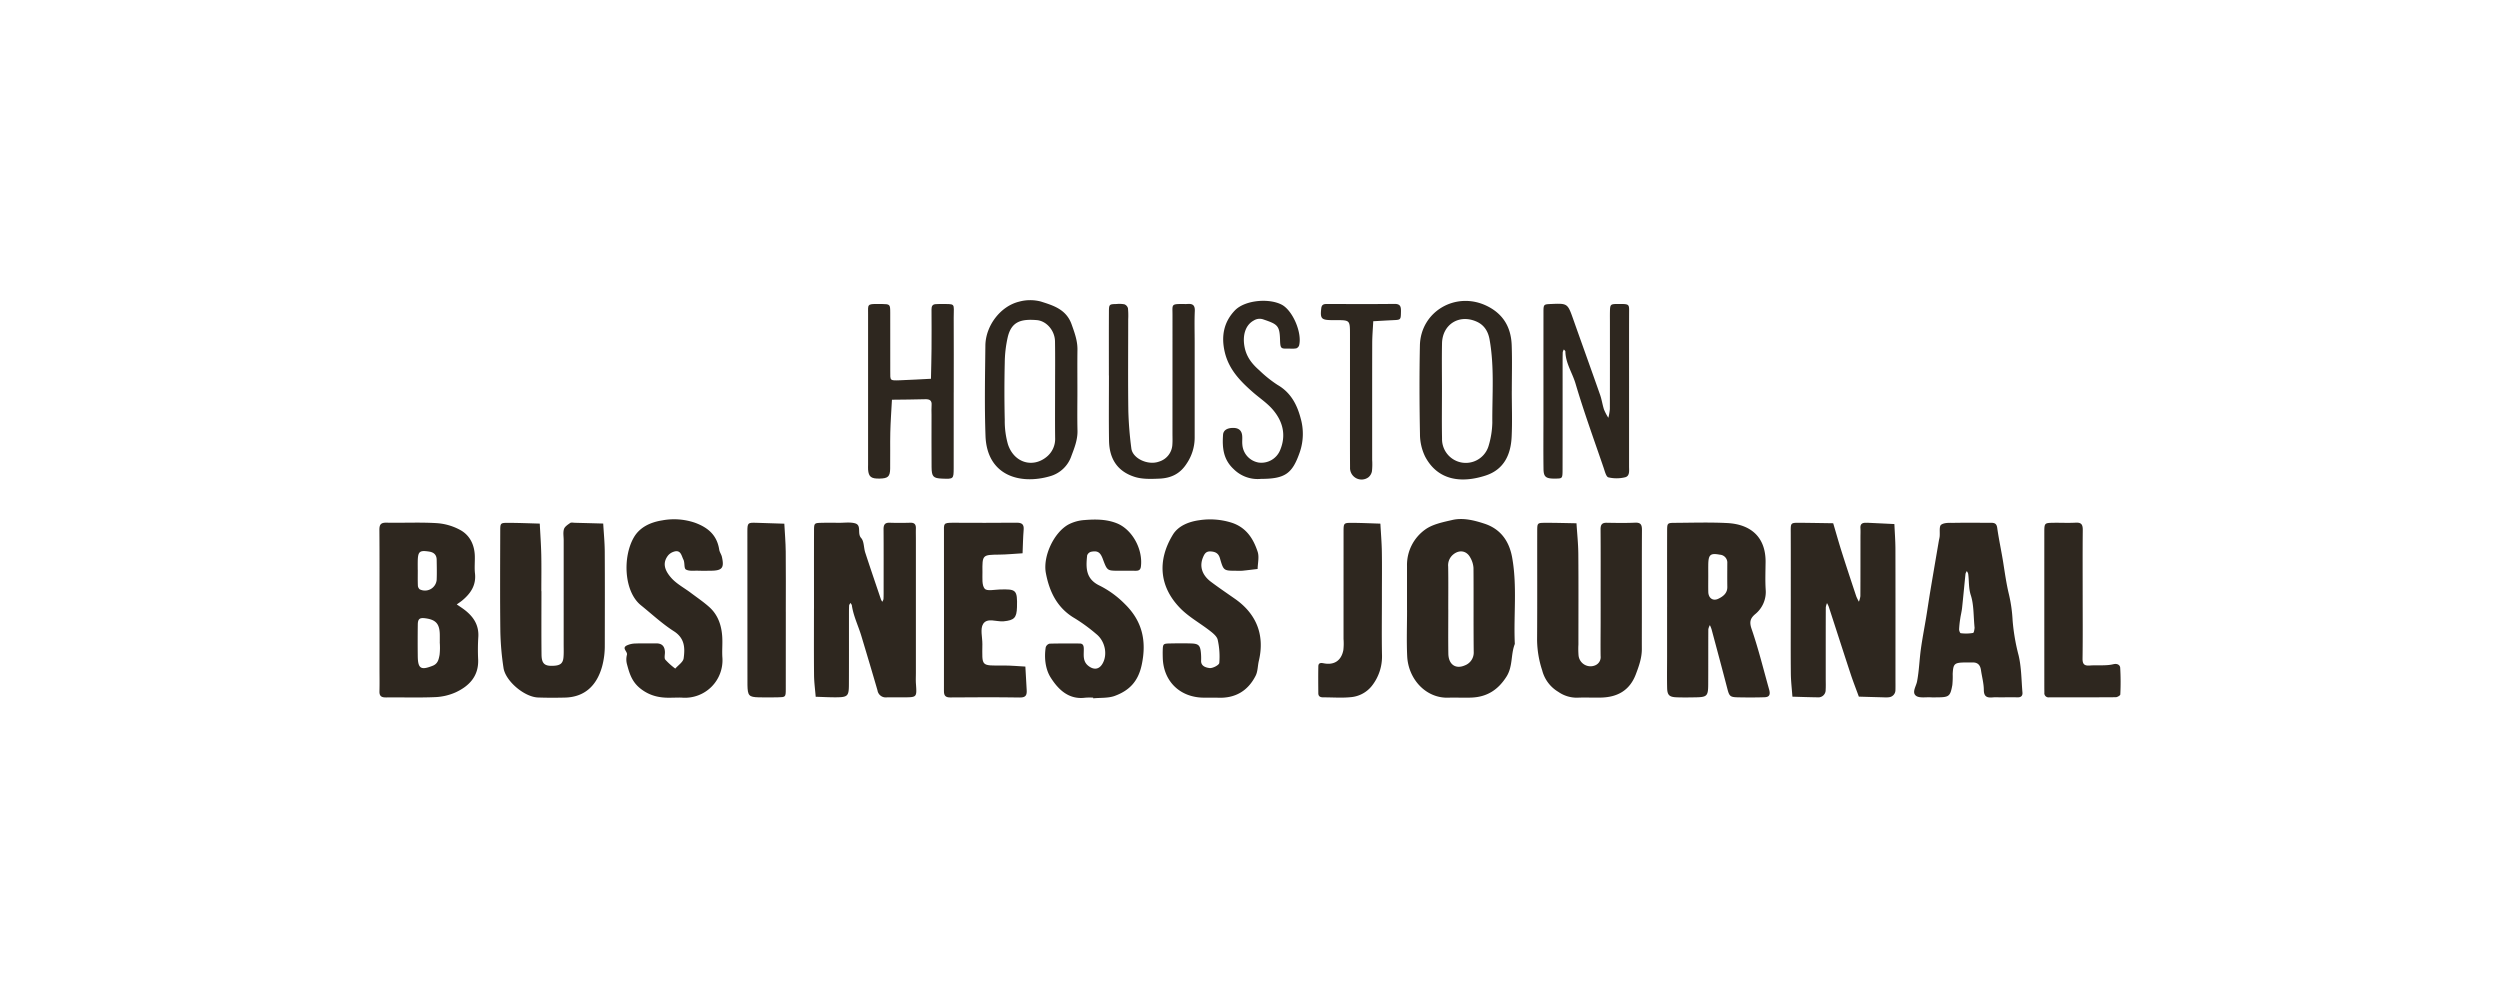
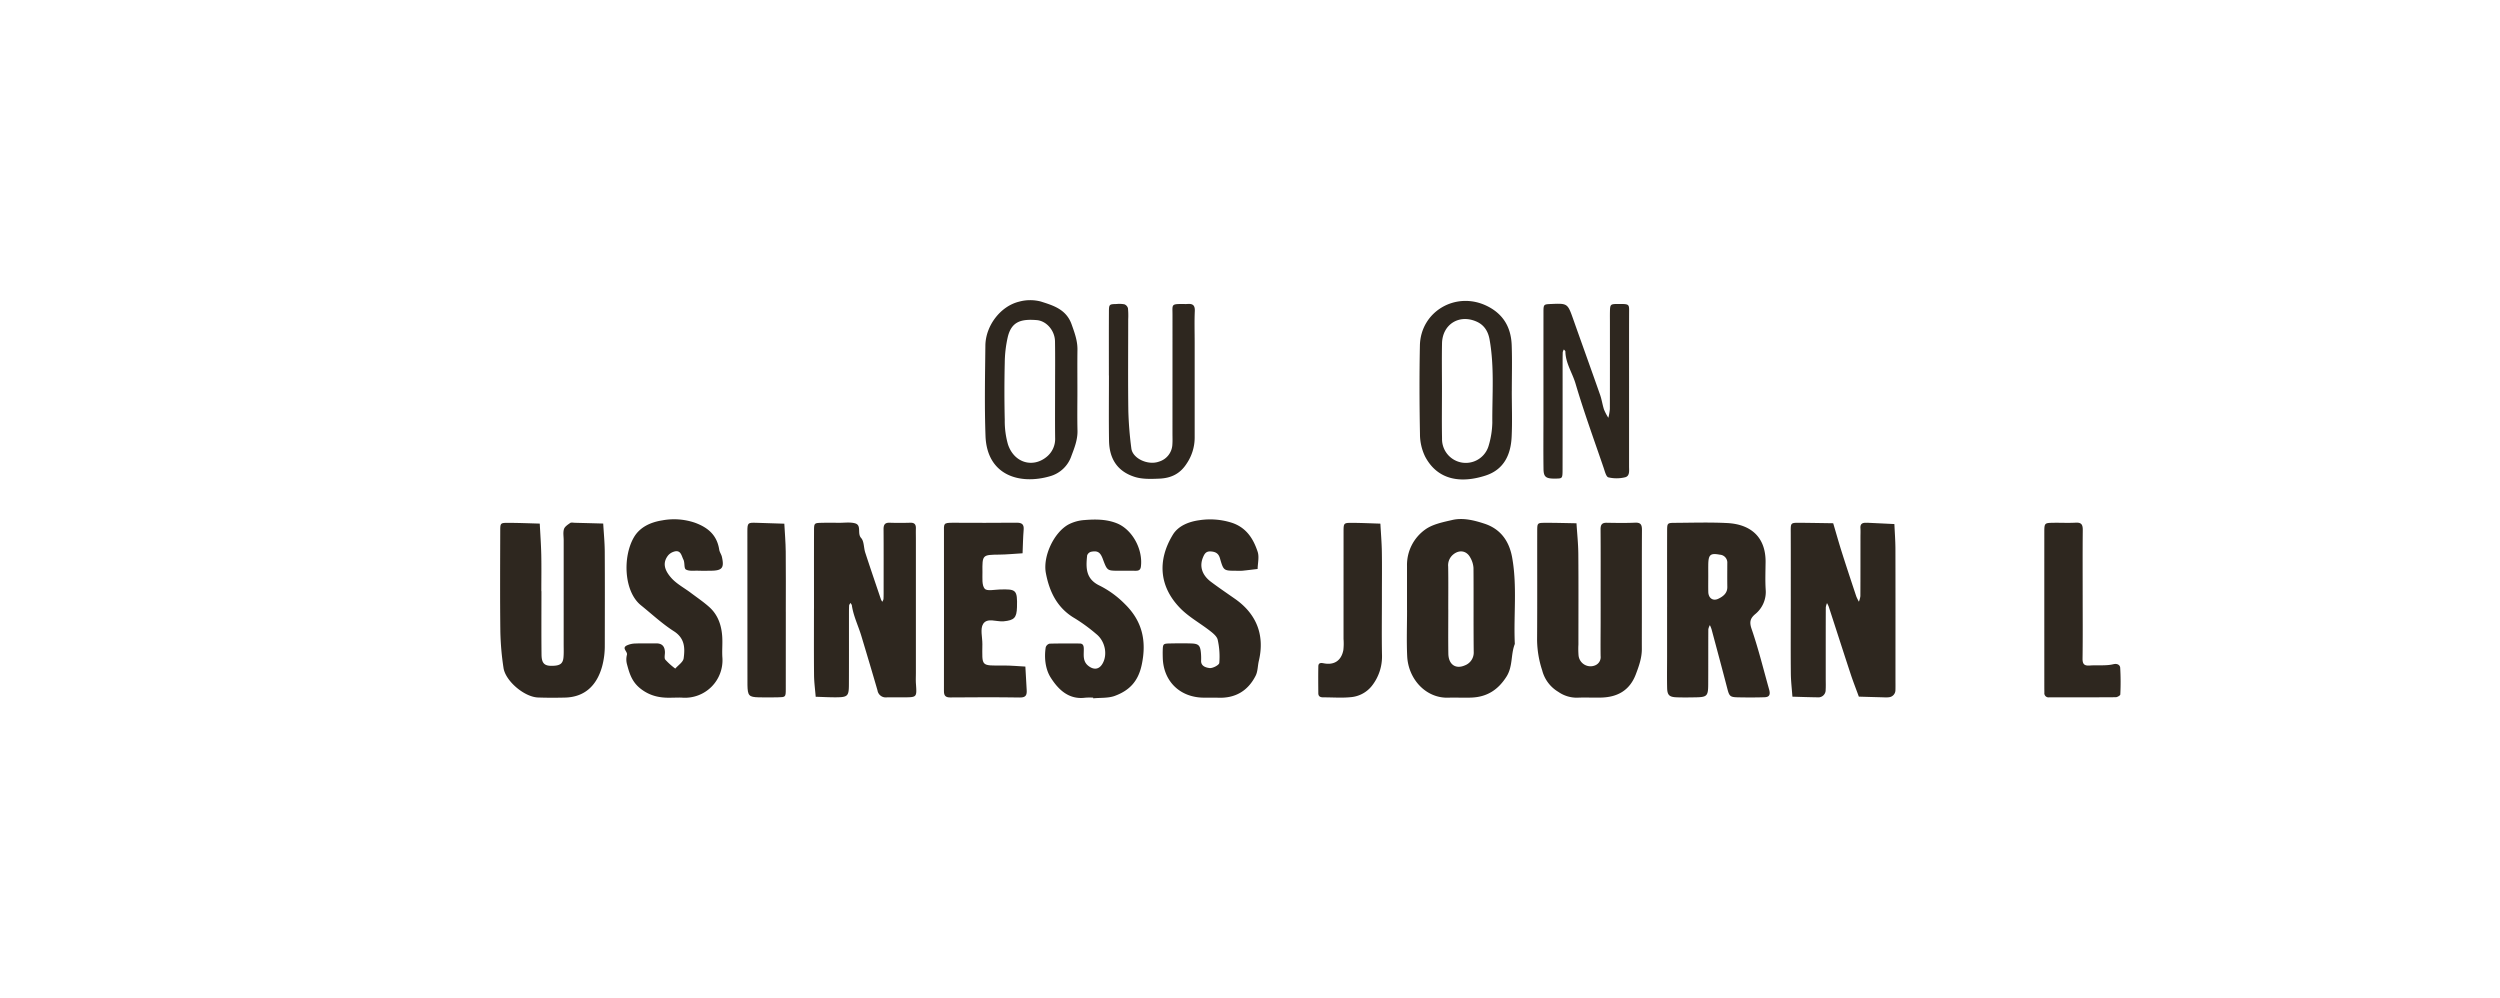
<svg xmlns="http://www.w3.org/2000/svg" width="994" height="397" viewBox="0 0 994 397">
  <defs>
    <clipPath id="clip-path">
      <rect id="Rectangle_144" data-name="Rectangle 144" width="692.31" height="158.312" fill="#2e271f" />
    </clipPath>
    <clipPath id="clip-Houston_Business_Journal_Wealth_Managers">
      <rect width="994" height="397" />
    </clipPath>
  </defs>
  <g id="Houston_Business_Journal_Wealth_Managers" data-name="Houston Business Journal Wealth Managers" clip-path="url(#clip-Houston_Business_Journal_Wealth_Managers)">
    <rect width="994" height="397" fill="rgba(244,239,231,0)" />
    <g id="Group_1382" data-name="Group 1382" transform="translate(150.845 119.344)">
      <g id="Group_1381" data-name="Group 1381" transform="translate(0 0)" clip-path="url(#clip-path)">
        <path id="Path_6390" data-name="Path 6390" d="M444.9,104.294c0-10.072.021-20.145-.013-30.217-.013-3.87-.159-3.928,3.668-3.9,4.4.037,8.808.12,13.211.184,1.15,3.881,2.241,7.78,3.465,11.638,1.842,5.8,3.763,11.585,5.684,17.366a17.5,17.5,0,0,0,1.07,2.186,9.091,9.091,0,0,0,.589-2.219c.044-7.764.029-15.528.032-23.292,0-1.259.064-2.521-.014-3.776-.11-1.738.879-2.139,2.325-2.091.21.006.42-.011.629,0q5.275.252,10.55.508c.144,3.306.4,6.611.411,9.918.042,17.206.018,34.413.017,51.619,0,1.469.03,2.939-.011,4.407a2.857,2.857,0,0,1-2.664,2.923,9.5,9.5,0,0,1-1.886.033q-5-.131-10-.28c-1.107-3.045-2.3-6.063-3.308-9.138-2.923-8.871-5.771-17.766-8.663-26.647a10.919,10.919,0,0,0-.686-1.411,6.644,6.644,0,0,0-.484,1.719c-.032,9.442-.024,18.885-.025,28.327,0,1.469.065,2.943-.029,4.406a2.9,2.9,0,0,1-3.218,3.016c-3.334-.042-6.666-.165-10-.255-.218-3.073-.592-6.143-.623-9.217-.086-8.6-.029-17.206-.03-25.81" transform="translate(116.268 18.339)" fill="#2e271f" />
        <path id="Path_6391" data-name="Path 6391" d="M137,104.319c0-10.293-.023-20.585.011-30.879.011-3.127.081-3.161,3.05-3.234,2.31-.056,4.623-.025,6.934-.008,2.1.015,4.3-.329,6.273.193,2.809.745.8,4.006,2.466,5.843,1.208,1.333,1.01,3.872,1.641,5.807,2.014,6.178,4.12,12.327,6.2,18.484a7.416,7.416,0,0,0,.561,1.071,3.22,3.22,0,0,0,.5-1.081c.067-1.468.048-2.94.048-4.41,0-7.772.033-15.545-.026-23.317-.014-1.809.518-2.69,2.474-2.616,2.728.1,5.464.076,8.192,0,1.646-.044,2.231.711,2.187,2.25-.042,1.469,0,2.94,0,4.411q0,26.467,0,52.935c0,1.469-.085,2.947.02,4.41.383,5.385.406,5.389-4.778,5.421-2.311.014-4.623-.029-6.934.013a3.287,3.287,0,0,1-3.567-2.759c-2.088-7.221-4.251-14.422-6.413-21.622-1.225-4.08-3.17-7.936-3.785-12.21-.05-.343-.376-.646-.574-.967-.18.357-.5.709-.518,1.073-.069,1.468-.056,2.94-.057,4.41-.005,9.032.026,18.065-.025,27.1-.025,4.463-.517,4.921-5.074,4.95-2.709.016-5.419-.137-8.128-.216-.228-2.861-.627-5.72-.655-8.583-.087-8.822-.032-17.645-.033-26.467" transform="translate(35.8 18.321)" fill="#2e271f" />
        <path id="Path_6392" data-name="Path 6392" d="M405.917,103.684c0-10.082-.024-20.164.011-30.246.01-3.113.081-3.2,3.064-3.22,6.931-.044,13.879-.265,20.793.079,9.055.452,15.4,5.262,15.289,15.608-.039,3.571-.18,7.152.029,10.709a11.367,11.367,0,0,1-4.162,9.907c-1.947,1.652-2.39,3.089-1.428,5.882,2.711,7.868,4.692,15.988,6.952,24.01.6,2.117.138,3.078-1.8,3.145-3.567.122-7.143.107-10.713.029-3.026-.068-3.322-.5-4.1-3.49-2.038-7.871-4.156-15.72-6.26-23.573a14.166,14.166,0,0,0-.662-1.64,5.259,5.259,0,0,0-.624,1.666c-.044,7.351,0,14.7-.045,22.053-.03,4.473-.521,4.921-5.033,4.991-2.52.04-5.045.088-7.562-.013-2.883-.117-3.672-.877-3.736-3.763-.093-4.2-.019-8.4-.018-12.6q0-9.767,0-19.533m16.372-12.308c0,2.1-.04,4.2.01,6.293.059,2.473,1.837,3.782,4.025,2.713,1.849-.9,3.581-2.171,3.543-4.683-.047-3.146-.021-6.293-.009-9.439a3.151,3.151,0,0,0-2.947-3.382c-3.822-.709-4.575-.042-4.624,4.093-.018,1.468,0,2.936,0,4.4" transform="translate(106.077 18.322)" fill="#2e271f" />
        <path id="Path_6393" data-name="Path 6393" d="M323.938,105.225q0-8.819,0-17.64a17.309,17.309,0,0,1,7.181-14.379c2.963-2.161,7.067-2.963,10.787-3.828,4.339-1.01,8.787.136,12.818,1.459,6.241,2.047,9.808,6.705,11.022,13.466,2.052,11.44.529,22.921,1.06,34.367-1.664,4.174-.71,8.882-3.326,13-3.287,5.177-7.611,7.981-13.6,8.3-3.142.164-6.3-.055-9.45.054-9,.314-16-7.418-16.42-16.529-.279-6.077-.053-12.178-.053-18.268Zm16.4-.327h.013c0,5.874-.068,11.748.023,17.621.064,4.246,2.846,6.3,6.584,4.656a5.457,5.457,0,0,0,3.505-5.394c-.126-11.116,0-22.235-.092-33.352a9.441,9.441,0,0,0-1.237-4.049c-1.453-2.791-4.287-3.277-6.705-1.382a5.555,5.555,0,0,0-2.124,4.909c.1,5.662.034,11.328.034,16.992" transform="translate(84.643 18.031)" fill="#2e271f" />
        <path id="Path_6394" data-name="Path 6394" d="M390.2,98.032c0-8.39.038-16.782-.03-25.171-.015-1.8.457-2.716,2.413-2.682,3.775.066,7.558.136,11.327-.038,2.406-.11,2.726,1.032,2.714,3.035-.067,10.907-.033,21.815-.036,32.723,0,4.825-.023,9.649-.01,14.474.009,3.546-1.147,6.782-2.387,10.047-2.446,6.44-7.306,9.113-13.868,9.266-3.145.073-6.3-.1-9.439.045a12.854,12.854,0,0,1-7.533-2.332,13.949,13.949,0,0,1-6.385-8.508,40.144,40.144,0,0,1-2.037-12.051c.1-14.473.025-28.948.054-43.422.007-3.109.075-3.2,3.051-3.218,4.188-.021,8.375.112,12.563.18.255,4.1.7,8.195.729,12.294.1,11.956.035,23.914.037,35.87a32.6,32.6,0,0,0,.053,4.4,4.777,4.777,0,0,0,6.773,3.85,3.509,3.509,0,0,0,2-3.592c-.065-4.4,0-8.809.01-13.215q.01-5.977,0-11.956" transform="translate(95.372 18.329)" fill="#2e271f" />
        <path id="Path_6395" data-name="Path 6395" d="M54.49,97.385c0,8.4-.064,16.8.029,25.205.043,3.744,1.3,4.707,5.068,4.439,2.455-.174,3.451-1,3.66-3.325.149-1.667.074-3.358.074-5.038q.008-20.8.005-41.59c0-1.471-.308-3.041.117-4.378.314-.984,1.516-1.768,2.472-2.426.433-.3,1.227-.092,1.857-.077q5.636.142,11.271.3c.213,3.7.587,7.408.61,11.115.076,12.391.035,24.785.018,37.178a31,31,0,0,1-1.066,8.537c-2.172,7.74-7.045,12.183-14.778,12.366-3.57.086-7.147.095-10.713-.035-5.431-.2-12.972-6.568-13.717-11.816a111.1,111.1,0,0,1-1.245-14.186c-.165-13.442-.079-26.887-.048-40.329.006-3.01.09-3.113,3.186-3.108,4.176.006,8.354.19,12.53.3.207,4.125.508,8.248.6,12.375.1,4.828.025,9.662.025,14.493Z" transform="translate(9.946 18.323)" fill="#2e271f" />
-         <path id="Path_6396" data-name="Path 6396" d="M.04,104.506C.039,94.028.087,83.549,0,73.072c-.018-2.123.527-2.974,2.8-2.928,6.7.135,13.431-.222,20.113.192A22.6,22.6,0,0,1,32.2,73.081c3.8,2.109,5.621,5.9,5.744,10.324.066,2.3-.189,4.634.064,6.911C38.53,95,36.3,98.268,32.952,101.062c-.69.576-1.458,1.058-2.19,1.584.829.565,1.67,1.113,2.485,1.7,3.927,2.818,6.468,6.308,6.07,11.483a80.9,80.9,0,0,0-.044,8.8c.211,6.509-3.518,10.43-8.867,12.936a22.119,22.119,0,0,1-8.244,1.94c-6.486.277-12.992.045-19.489.126-1.813.023-2.7-.482-2.648-2.429.082-3.142.016-6.287.016-9.43q0-11.632,0-23.262m23.954,13.213h.02c0-1.042.016-2.085,0-3.127-.083-4.225-1.56-5.88-5.727-6.434-2.294-.3-2.991.221-3.021,2.545q-.081,6.253-.009,12.507c.058,5.005,1.26,5.667,5.931,3.826,2.141-.844,2.405-2.646,2.741-4.329a25.989,25.989,0,0,0,.068-4.989M15.244,88.86h.021c0,2.072-.049,4.147.034,6.217a2.123,2.123,0,0,0,.718,1.558,4.671,4.671,0,0,0,6.752-3.674c.122-2.689.049-5.388.008-8.083-.03-1.945-1.106-2.953-3.01-3.243-3.855-.589-4.468-.057-4.521,4.116-.014,1.036,0,2.072,0,3.109" transform="translate(0 18.328)" fill="#2e271f" />
-         <path id="Path_6397" data-name="Path 6397" d="M518.723,139.589c-1.259,0-2.526-.09-3.776.019-2.233.194-3.436-.314-3.456-2.988-.02-2.626-.759-5.242-1.138-7.87-.274-1.9-1.192-3.049-3.237-3.036-1.049.008-2.1-.015-3.148,0-4.2.078-4.649.492-4.856,4.581a34.405,34.405,0,0,1-.141,4.4c-.825,4.517-1.313,4.854-5.993,4.89-.84.006-1.683.047-2.519-.008-2.046-.135-4.682.409-5.984-.658-1.65-1.352.1-3.7.474-5.674.811-4.234.928-8.6,1.517-12.88.584-4.239,1.415-8.443,2.109-12.668.563-3.43,1.056-6.871,1.627-10.3,1.109-6.642,2.25-13.281,3.382-19.919.1-.6.276-1.2.342-1.8.176-1.635-.275-4.078.6-4.721,1.284-.938,3.512-.725,5.341-.756,4.826-.076,9.653-.016,14.48-.018,1.37,0,2.225.267,2.467,2,.651,4.642,1.669,9.231,2.4,13.862.666,4.232,1.258,8.46,2.27,12.641a57.842,57.842,0,0,1,1.453,10.338,79.95,79.95,0,0,0,2.388,13.89c1.123,4.775,1.1,9.823,1.524,14.756.106,1.221-.507,1.924-1.834,1.906-2.1-.028-4.2-.008-6.3-.008Zm-10.9-27.582c-.484-4.87-.264-9.169-1.5-13-.95-2.936-.65-5.73-1.056-8.565a3.664,3.664,0,0,0-.541-1.052,3.649,3.649,0,0,0-.519,1.087c-.47,4.512-.877,9.03-1.36,13.541-.151,1.415-.52,2.805-.724,4.215a39.063,39.063,0,0,0-.459,4.291c-.018.534.367,1.529.632,1.55a16.653,16.653,0,0,0,4.9-.091c.455-.1.564-1.767.624-1.982" transform="translate(126.433 18.337)" fill="#2e271f" />
        <path id="Path_6398" data-name="Path 6398" d="M96.545,139.988c-4.2.177-8.561-.219-12.811-3.5-3.52-2.718-4.5-6.067-5.482-9.751A7.271,7.271,0,0,1,78.212,123c.4-1.358-2.2-2.642-.071-3.755a8.453,8.453,0,0,1,3.494-.786c2.722-.111,5.452,0,8.177-.048,2.339-.038,3.426,1.148,3.518,3.389.043,1.047-.363,2.412.151,3.078a27.066,27.066,0,0,0,3.964,3.557c1.163-1.358,3.133-2.607,3.335-4.1.549-4.054.491-7.954-3.876-10.745-4.666-2.983-8.778-6.835-13.113-10.332-6.747-5.441-7.33-19.15-2.824-26.973,2.437-4.231,6.887-6.1,11.324-6.79a25.658,25.658,0,0,1,12.9.918c5.31,1.926,8.852,4.987,9.729,10.749.15.981.85,1.868,1.068,2.849.985,4.422.114,5.473-4.451,5.517-1.678.015-3.358.042-5.033-.014-1.651-.055-3.571.256-4.849-.489-.8-.468-.358-2.735-.978-3.934-.759-1.471-1-4.019-3.749-3.156a4.923,4.923,0,0,0-2.287,1.447c-2.24,2.8-1.7,5.661,1.149,8.921,2.113,2.419,5.172,4.011,7.8,5.988,2.466,1.859,5.044,3.6,7.342,5.645,3.575,3.185,4.956,7.47,5.2,12.119.146,2.718-.156,5.464.061,8.174A14.925,14.925,0,0,1,100.31,140c-1.041-.092-2.1-.013-3.765-.013" transform="translate(20.2 18.055)" fill="#2e271f" />
        <path id="Path_6399" data-name="Path 6399" d="M265.632,139.981c-.84,0-1.68.01-2.521,0-9.391-.127-15.942-6.579-16.155-15.912-.02-.84-.045-1.68-.024-2.52.078-3.028.084-3.065,3.174-3.124,2.73-.053,5.463-.084,8.191.008,2.891.1,3.546.78,3.821,3.7a23.617,23.617,0,0,1,.08,3.147c-.092,2.333,2.186,2.776,3.331,2.93,1.254.168,3.822-1.182,3.9-2.046a30.661,30.661,0,0,0-.629-9.178c-.291-1.348-1.819-2.59-3.045-3.547-3.9-3.044-8.375-5.482-11.8-8.967C245.532,95.9,244.7,85.421,251,75.144c2.18-3.553,6.457-5.169,10.509-5.716a28.425,28.425,0,0,1,12.919,1.017c5.759,1.916,8.543,6.341,10.255,11.539.676,2.052.03,4.541-.014,6.831-2.016.237-4.03.5-6.049.7a25.057,25.057,0,0,1-2.52.013c-4.949-.024-4.977-.018-6.416-4.982-.548-1.889-1.712-2.579-3.649-2.7-1.886-.117-2.486.928-3.075,2.332-1.486,3.541-.448,7.041,3.166,9.753,3.123,2.344,6.36,4.537,9.561,6.776,8.619,6.028,11.871,14.505,9.47,24.63-.468,1.974-.395,4.189-1.28,5.933-3.09,6.09-8.19,9.051-15.1,8.73-1.048-.048-2.1-.006-3.151-.006Z" transform="translate(64.517 18.063)" fill="#2e271f" />
        <path id="Path_6400" data-name="Path 6400" d="M228.963,139.966a24.466,24.466,0,0,0-3.147.019c-6.661.869-10.824-3.377-13.77-8.046-2.062-3.267-2.616-7.785-1.951-11.98a2.187,2.187,0,0,1,1.5-1.454c3.985-.124,7.975-.069,11.963-.067,1.413,0,1.654.935,1.674,2.08.044,2.453-.549,5.019,1.912,6.889,2,1.516,3.973,1.4,5.319-.616,2.363-3.542,1.405-9.161-2.226-12.084a68.017,68.017,0,0,0-8.472-6.215c-7.051-4.056-10.194-10.555-11.608-18.046C208.9,83.8,213.3,74.4,219.055,71.166a16.048,16.048,0,0,1,6.41-1.81c4.329-.351,8.694-.381,12.875,1.273,6.1,2.414,10.46,10.251,9.6,17.216-.171,1.379-.916,1.684-2.09,1.674-2.31-.019-4.619.005-6.929-.009-4.387-.027-4.387-.032-6.149-4.739-.98-2.616-2.05-3.333-4.667-2.8a2.293,2.293,0,0,0-1.539,1.443c-.516,4.876-.647,9.371,5.023,12.041a37.893,37.893,0,0,1,9.938,7.254c6.85,6.678,8.8,14.534,6.732,24.228-1.429,6.7-5.032,10.218-10.657,12.311-2.629.979-5.727.7-8.611.986-.009-.09-.016-.18-.024-.27" transform="translate(54.838 18.075)" fill="#2e271f" />
        <path id="Path_6401" data-name="Path 6401" d="M177.976,104.97c0-10.276.016-20.552-.009-30.83-.01-3.61-.391-3.988,3.614-3.972,8.392.035,16.782.069,25.173-.02,2.129-.023,3.089.555,2.9,2.832-.254,3.1-.3,6.217-.43,9.328-3.08.184-6.16.489-9.242.529-6.742.085-6.795.029-6.71,7.08.027,2.226-.3,5.044.883,6.475.87,1.051,3.942.365,6.028.308,6.463-.178,7.014.079,6.816,7.046-.119,4.222-1.113,5.2-5.3,5.608-2.8.272-6.525-1.562-8.162,1.048-1.232,1.965-.28,5.3-.3,8.027-.053,8.977-.791,8.546,8.425,8.5,2.89-.014,5.781.272,8.67.421.173,3.089.328,6.179.523,9.267.122,1.94-.226,3.07-2.692,3.031-9.227-.144-18.458-.1-27.688-.025-1.927.014-2.527-.74-2.519-2.566.044-10.7.021-21.391.021-32.087Z" transform="translate(46.507 18.333)" fill="#2e271f" />
        <path id="Path_6402" data-name="Path 6402" d="M400.979,35.58V65.8c0,1.657.368,3.831-1.574,4.323a14.211,14.211,0,0,1-6.646.032c-.873-.214-1.4-2.346-1.852-3.683-3.813-11.163-7.863-22.258-11.2-33.562-1.267-4.29-3.97-8.132-4.048-12.784,0-.279-.393-.552-.6-.827a3.551,3.551,0,0,0-.45,1.1c-.059,1.678-.052,3.358-.053,5.037,0,13.851.016,27.7-.015,41.555-.008,3.6-.08,3.6-2.614,3.653-3.957.081-4.914-.542-4.96-3.8-.095-6.714-.029-13.431-.029-20.147q0-21.092.009-42.184c.006-3.162.082-3.162,3.011-3.287,6.617-.281,6.588-.271,8.895,6.254,3.52,9.958,7.114,19.891,10.609,29.859.671,1.912.932,3.966,1.572,5.892a21.4,21.4,0,0,0,1.708,3.244,20.423,20.423,0,0,0,.6-3.449c.045-11.543.028-23.086.028-34.629,0-1.259-.024-2.519,0-3.778.072-3.379.081-3.389,3.53-3.4,4.5-.009,4.1.077,4.092,4.128-.028,10.074-.009,20.147-.009,30.222" transform="translate(95.891 0.299)" fill="#2e271f" />
-         <path id="Path_6403" data-name="Path 6403" d="M188.1,36.253c0,10.068.021,20.136-.014,30.2-.015,4.367-.069,4.367-4.608,4.185-3.514-.141-4.151-.762-4.181-4.6-.054-6.921-.018-13.843-.019-20.766,0-1.259-.085-2.525.025-3.774.174-1.99-.795-2.482-2.591-2.428-4.389.132-8.781.143-13.174.2-.226,4.324-.55,8.645-.655,12.972-.115,4.822.032,9.649-.055,14.473-.057,3.152-.9,3.838-4.214,3.909-3.345.071-4.343-.7-4.565-3.587-.049-.624,0-1.258,0-1.887q0-29.89,0-59.78c0-3.995-.5-4.2,4.039-4.17.42,0,.84-.008,1.259,0,3.44.072,3.494.072,3.509,3.412.034,7.761.013,15.522.01,23.283,0,3.794-.26,3.779,3.816,3.642,4.125-.139,8.245-.395,12.368-.6.079-3.962.2-7.923.226-11.886.039-5.243.024-10.487-.006-15.732-.006-1.225.382-2,1.708-2.055.419-.018.838-.053,1.256-.052,7.005.025,5.821-.588,5.858,5.457.058,9.857.015,19.716.013,29.575" transform="translate(40.254 0.315)" fill="#2e271f" />
        <path id="Path_6404" data-name="Path 6404" d="M364.557,36.116c0,6.085.237,12.183-.063,18.254-.347,7.045-3.094,12.934-10.32,15.29-9.653,3.148-19.059,2.017-24.092-7.572a20.434,20.434,0,0,1-2.029-8.857c-.221-11.748-.272-23.506-.03-35.255C328.3,4.375,342.4-3.767,354.674,2.245c6.585,3.224,9.6,8.6,9.849,15.614.22,6.078.045,12.171.045,18.257h-.011m-27.762-.71c0,6.5-.093,13.011.03,19.513A9.455,9.455,0,0,0,355.4,57.666a34.393,34.393,0,0,0,1.416-9.069c-.077-11.024.872-22.091-1.1-33.059-.578-3.209-2.149-5.723-5.1-7.048-6.977-3.139-13.658,1.061-13.8,8.662-.116,6.083-.023,12.169-.018,18.254" transform="translate(85.685 0.062)" fill="#2e271f" />
        <path id="Path_6405" data-name="Path 6405" d="M227.648,36.077c0,5.245-.095,10.491.033,15.733.088,3.61-1.149,6.766-2.4,10.062a12.533,12.533,0,0,1-8.618,8.16c-11.9,3.43-25-.277-25.556-16.1-.418-11.942-.179-23.913-.048-35.868.086-7.853,5.927-15.605,13.346-17.452a16.782,16.782,0,0,1,8.706-.068c4.941,1.578,10.1,3.083,12.235,9.084,1.187,3.341,2.369,6.5,2.32,10.083-.074,5.454-.019,10.908-.018,16.363m-8.871-.19h-.008c0-6.5.077-13.01-.028-19.512-.069-4.3-3.4-8.137-7.287-8.446-6.153-.489-9.966.54-11.472,6.64a48.193,48.193,0,0,0-1.22,10.377q-.263,11.324,0,22.656a33.851,33.851,0,0,0,1.27,9.733c2.452,7.42,9.876,9.4,15.261,5.067a9.165,9.165,0,0,0,3.5-7.632c-.073-6.294-.021-12.588-.021-18.882" transform="translate(49.883 0)" fill="#2e271f" />
        <path id="Path_6406" data-name="Path 6406" d="M540.072,98.953c0,8.4.073,16.806-.051,25.207-.033,2.274.738,2.938,2.9,2.776,3.115-.233,6.353.2,9.335-.511,1.853-.441,2.672.541,2.729,1.34a97.233,97.233,0,0,1,.048,10.676c-.016.406-1.18,1.1-1.818,1.1-8.824.069-17.649.034-26.473.045a1.655,1.655,0,0,1-1.9-1.871c-.009-.84-.025-1.68-.025-2.52q-.006-30.566,0-61.13c0-3.794.068-3.824,3.68-3.879,2.941-.045,5.89.121,8.823-.045,2.325-.132,2.808.885,2.788,2.972-.087,8.611-.037,17.225-.038,25.837" transform="translate(137.156 18.329)" fill="#2e271f" />
        <path id="Path_6407" data-name="Path 6407" d="M229.954,29.668c0-8.4-.026-16.792.014-25.189.015-3.169.086-3.181,3.04-3.253a10.929,10.929,0,0,1,3.127.121,2.34,2.34,0,0,1,1.4,1.555,29.847,29.847,0,0,1,.1,4.4c0,12.175-.114,24.35.053,36.522a144.006,144.006,0,0,0,1.193,14.791c.472,4.01,6.6,6.862,10.956,5.286a7.44,7.44,0,0,0,5.361-6.853c.106-1.462.038-2.936.038-4.406q.009-23.614.008-47.229c0-3.966-.58-4.212,4.021-4.194.631,0,1.264.048,1.89-.006,2.043-.175,3.065.419,2.959,2.786-.187,4.19-.052,8.394-.052,12.592q0,18.892,0,37.784a18.456,18.456,0,0,1-3.22,10.349c-2.648,4.122-6.312,5.733-10.754,5.926-3.291.144-6.811.283-9.875-.691-6.811-2.164-10.1-7.125-10.206-14.471-.125-8.6-.029-17.211-.029-25.817Z" transform="translate(60.095 0.307)" fill="#2e271f" />
        <path id="Path_6408" data-name="Path 6408" d="M321.259,99.209c0,7.96-.119,15.922.043,23.879a18.823,18.823,0,0,1-4.061,11.956,11.959,11.959,0,0,1-8.5,4.471c-3.524.354-7.114.047-10.675.067-1.182.006-2.084-.272-2.094-1.645-.025-3.558-.066-7.118.008-10.675.028-1.346.826-1.486,2.12-1.229,4.2.835,7.037-1.078,7.831-5.266a23.912,23.912,0,0,0,.071-4.391q0-21.367.01-42.732c.006-3.374.072-3.459,3.427-3.447,3.739.013,7.475.2,11.213.313.2,3.7.518,7.4.581,11.1.1,5.864.025,11.731.024,17.6" transform="translate(77.343 18.346)" fill="#2e271f" />
        <path id="Path_6409" data-name="Path 6409" d="M131.281,105.587c0,10.281.025,20.562-.016,30.844-.011,3.049-.1,3.081-3.147,3.143-2.518.052-5.038.066-7.554.006-3.957-.1-4.451-.642-4.535-4.866-.04-2.1-.01-4.2-.01-6.3q0-27.381-.021-54.763c-.009-3.527.261-3.551,3.466-3.472,3.741.09,7.481.236,11.221.358.2,3.708.521,7.415.561,11.126.087,7.972.026,15.946.026,23.919Z" transform="translate(30.315 18.337)" fill="#2e271f" />
-         <path id="Path_6410" data-name="Path 6410" d="M281.014,71.009a13.511,13.511,0,0,1-10.8-3.855c-4.233-3.911-4.6-8.615-4.256-13.692.129-1.883,1.791-2.764,4.181-2.718,1.977.038,3.147.964,3.4,2.867.167,1.239-.045,2.528.092,3.774a7.8,7.8,0,0,0,6.578,7.142,8.059,8.059,0,0,0,8.445-4.951c2.484-5.954,1.1-11.372-2.851-16.034-2.243-2.65-5.272-4.63-7.919-6.946-5.034-4.406-9.6-9.055-11.236-15.965-1.5-6.326-.4-11.982,3.986-16.577,3.944-4.135,13.5-4.989,18.638-2.32,4.355,2.262,8.2,11.167,6.931,16.2a1.905,1.905,0,0,1-1.136,1.177,10.2,10.2,0,0,1-2.505.1c-3.6,0-3.84.357-3.951-3.66-.151-5.537-1.106-6.06-6.545-7.916a4.38,4.38,0,0,0-3.86.377c-3.547,1.906-4.54,6.23-3.687,10.589.781,3.992,3.007,6.734,5.837,9.214a47.9,47.9,0,0,0,7.259,5.82c5.262,3.027,7.759,7.83,9.2,13.287A22.488,22.488,0,0,1,296.5,60.3c-2.959,8.558-5.75,10.7-15.485,10.705" transform="translate(69.481 0.054)" fill="#2e271f" />
-         <path id="Path_6411" data-name="Path 6411" d="M308.347,37.919q0-12.251,0-24.5c0-5.761-.006-5.761-5.449-5.793-.628,0-1.256.015-1.884.006-4.092-.054-4.558-.647-4.084-4.726.16-1.376.911-1.688,2.076-1.686,9.007.008,18.016.073,27.021-.038,2.494-.03,2.622,1.259,2.585,3.145-.064,3.147-.035,3.175-3,3.312-2.672.124-5.342.289-8.012.435-.143,2.883-.4,5.768-.41,8.652-.042,15.5-.019,31-.02,46.493a26.6,26.6,0,0,1-.078,4.387,4.026,4.026,0,0,1-1.439,2.526,4.588,4.588,0,0,1-7.283-3.937c-.058-9.425-.019-18.848-.018-28.273" transform="translate(77.562 0.308)" fill="#2e271f" />
      </g>
    </g>
  </g>
</svg>